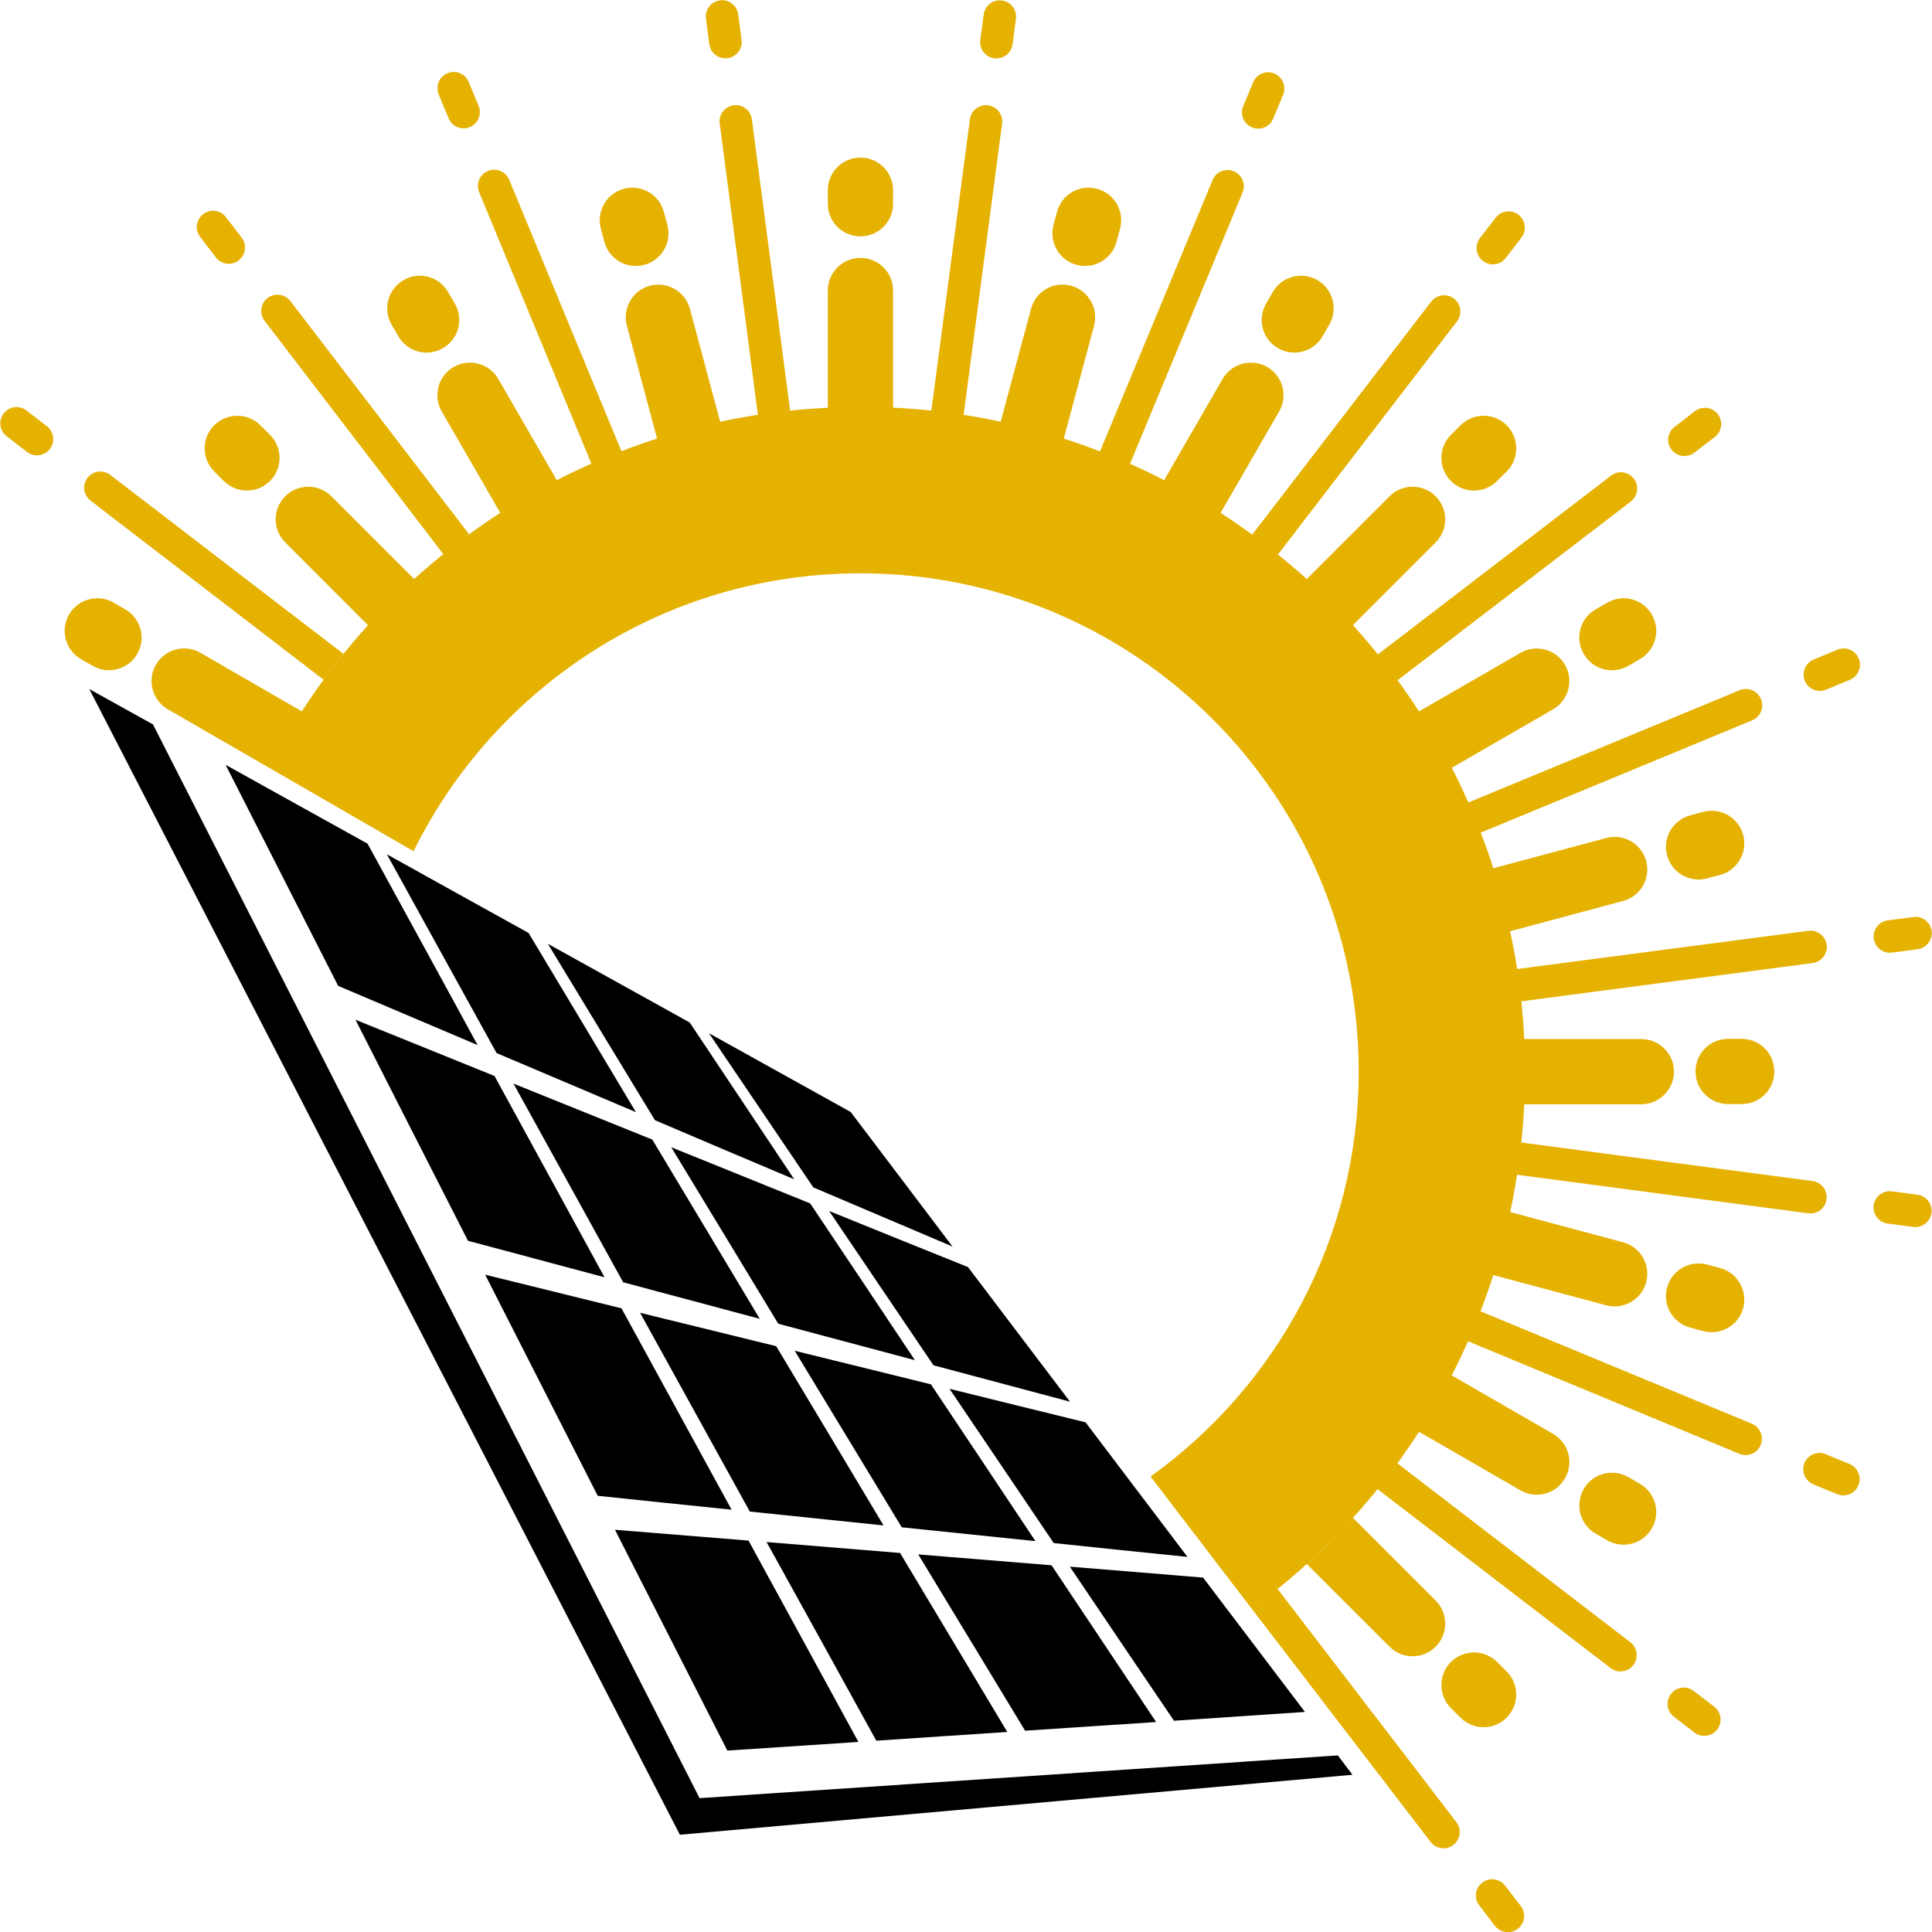
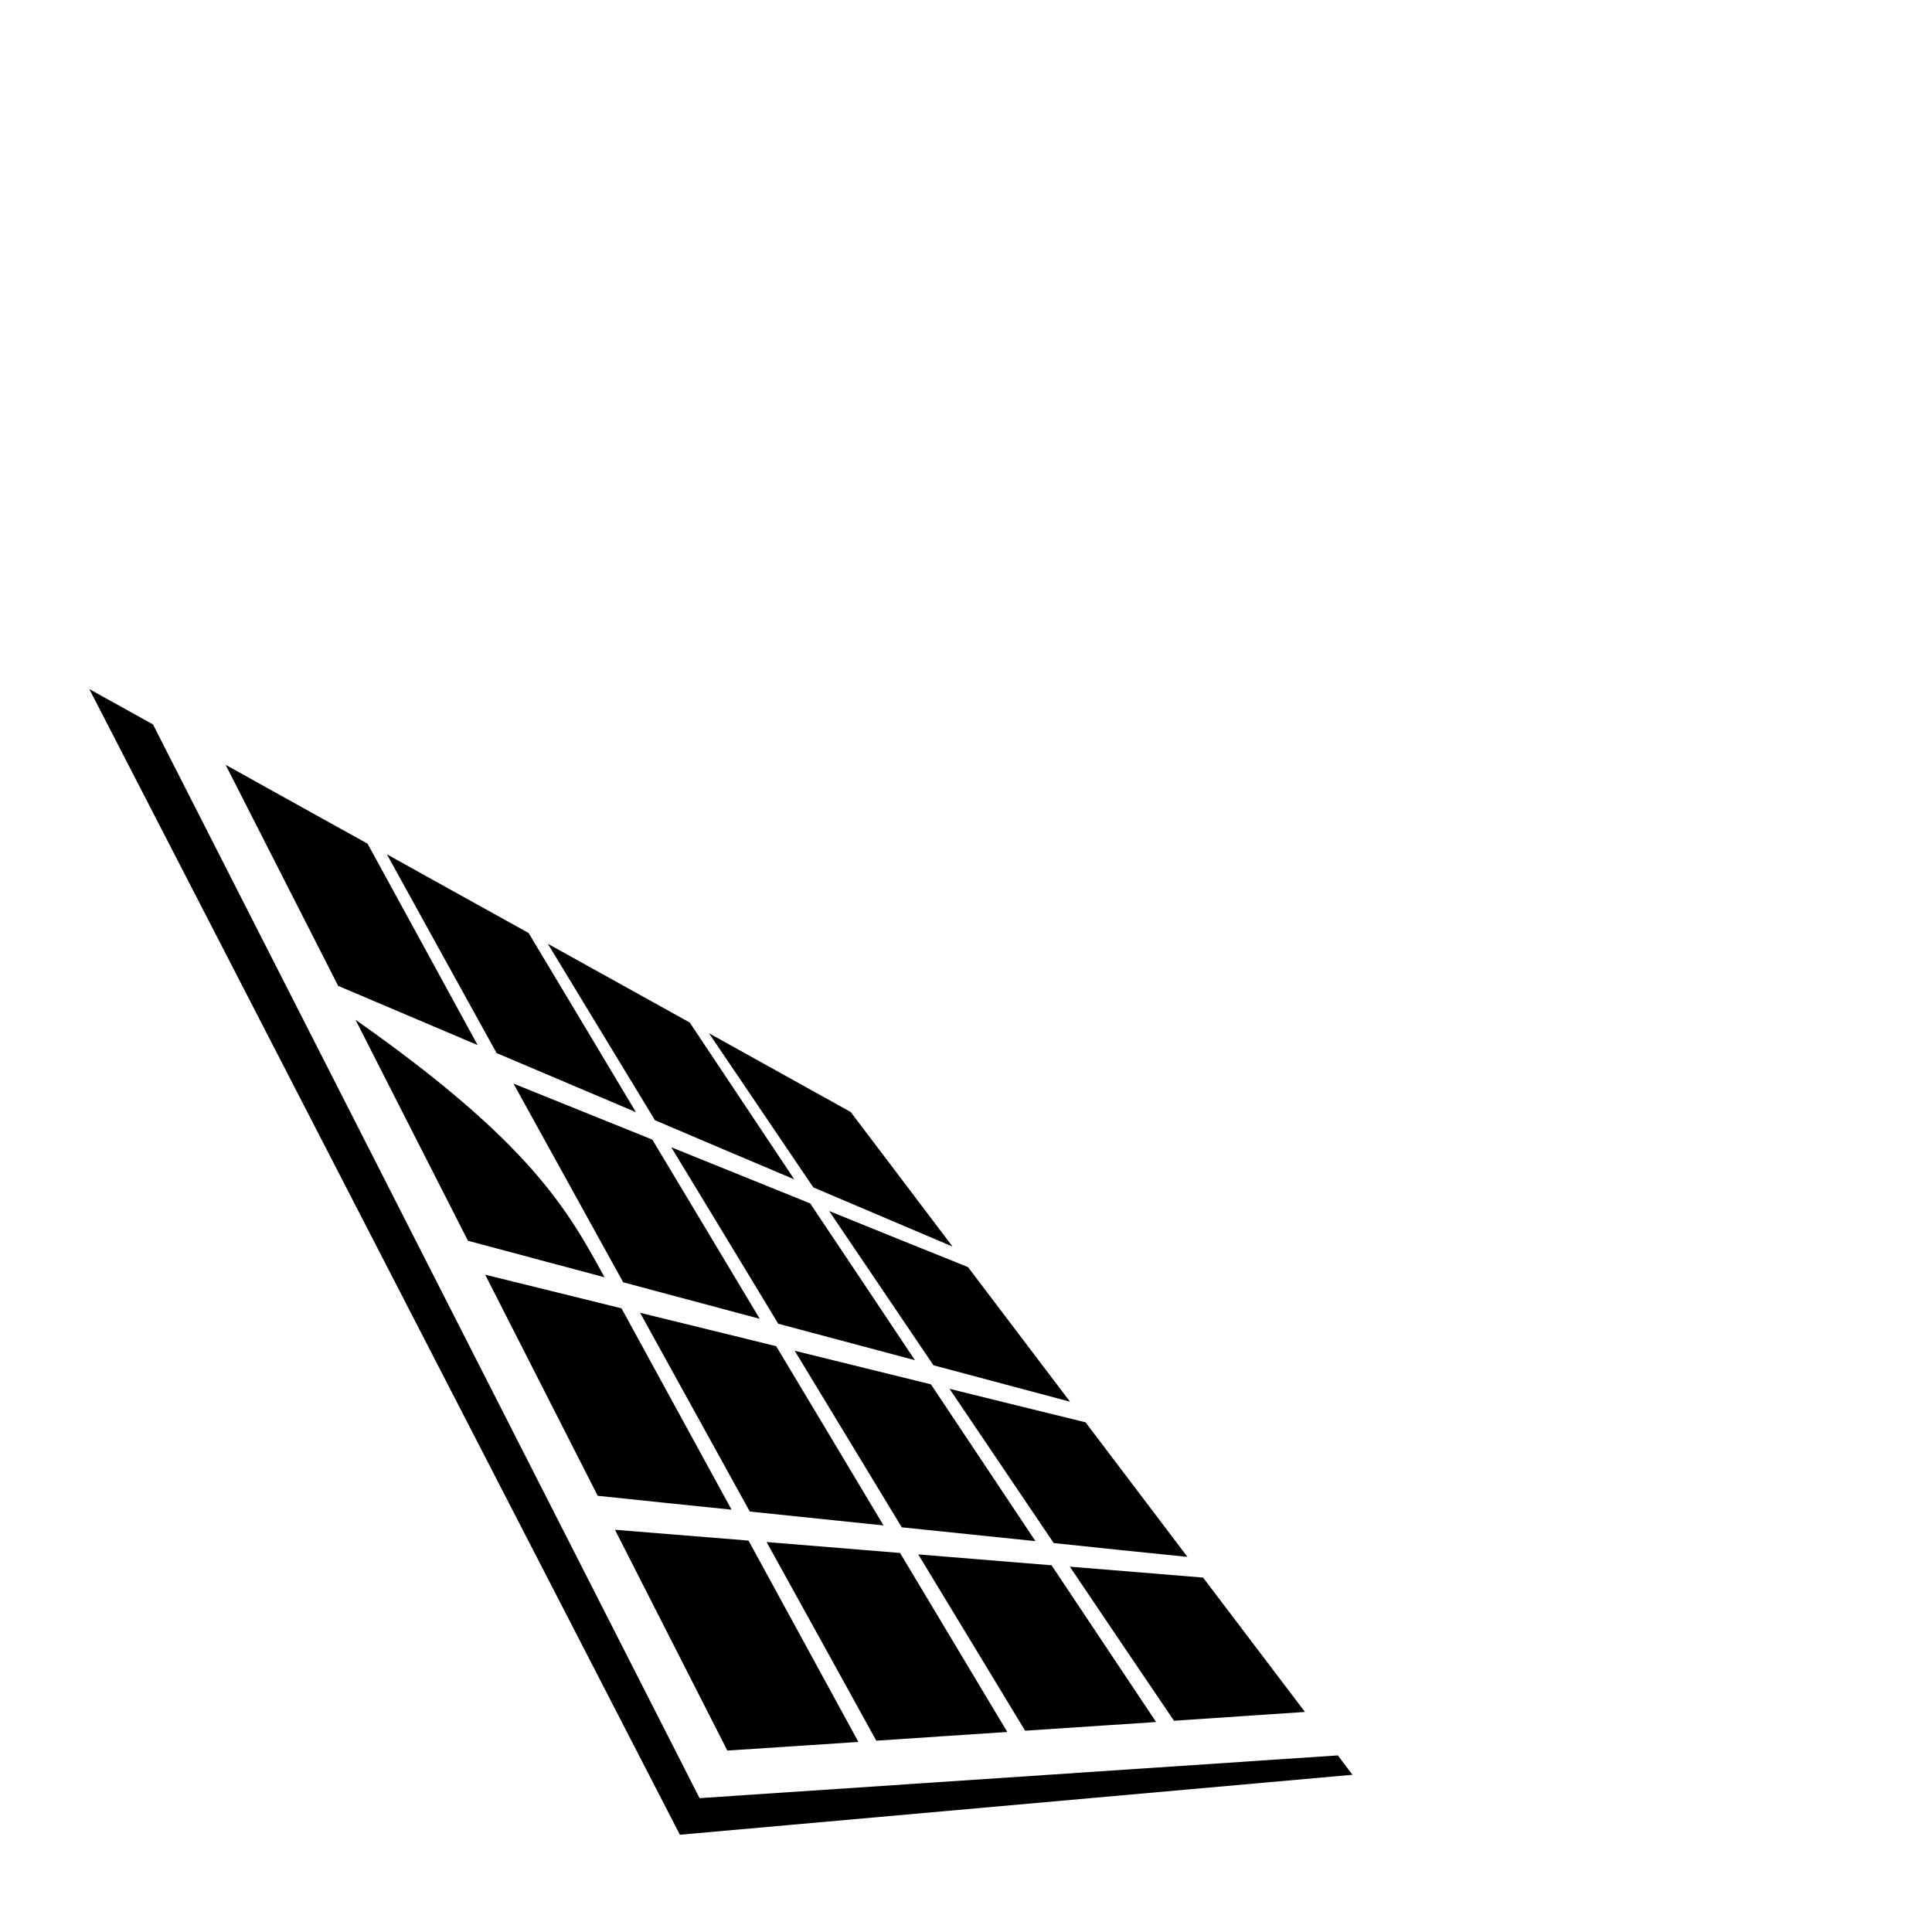
<svg xmlns="http://www.w3.org/2000/svg" version="1.1" id="Calque_1" x="0px" y="0px" width="32px" height="32.006px" viewBox="0 0 32 32.006" enable-background="new 0 0 32 32.006" xml:space="preserve">
  <g>
-     <path d="M13.733,20.058c0.767,0.311,1.532,0.621,2.3,0.929c0.565,0.746,1.127,1.488,1.69,2.23   c-0.753-0.201-1.508-0.402-2.262-0.604C14.886,21.762,14.311,20.911,13.733,20.058 M15.727,23.003   c0.75,0.187,1.503,0.37,2.253,0.555c0.564,0.744,1.127,1.488,1.688,2.229c-0.737-0.074-1.476-0.151-2.215-0.229   C16.879,24.708,16.302,23.854,15.727,23.003z M17.72,25.949c0.736,0.061,1.473,0.119,2.207,0.181   c0.562,0.74,1.124,1.484,1.687,2.225c-0.724,0.049-1.447,0.098-2.169,0.146C18.869,27.651,18.293,26.801,17.72,25.949z    M15.419,22.929c0.577,0.866,1.156,1.731,1.731,2.597c-0.737-0.075-1.476-0.152-2.214-0.229c-0.591-0.973-1.182-1.948-1.773-2.924   C13.915,22.559,14.666,22.744,15.419,22.929z M15.209,25.746c0.735,0.061,1.472,0.12,2.208,0.18   c0.577,0.865,1.155,1.729,1.732,2.596c-0.724,0.047-1.448,0.097-2.17,0.144C16.39,27.691,15.798,26.719,15.209,25.746z    M15.154,22.529c-0.755-0.201-1.508-0.401-2.264-0.604c-0.589-0.976-1.181-1.948-1.772-2.923c0.769,0.31,1.535,0.62,2.301,0.93   C14,20.798,14.577,21.664,15.154,22.529z M13.155,19.533c-0.771-0.324-1.538-0.651-2.307-0.979   c-0.591-0.974-1.183-1.946-1.774-2.922c0.784,0.436,1.566,0.87,2.35,1.304C12,17.802,12.578,18.668,13.155,19.533z M8.755,15.453   c0.594,0.991,1.188,1.979,1.778,2.968c-0.769-0.326-1.538-0.653-2.308-0.979c-0.605-1.096-1.212-2.193-1.817-3.292   C7.191,14.585,7.972,15.02,8.755,15.453z M8.505,17.948c0.768,0.309,1.534,0.619,2.299,0.927c0.595,0.992,1.188,1.979,1.78,2.969   c-0.754-0.203-1.507-0.403-2.262-0.605C9.717,20.143,9.11,19.045,8.505,17.948z M10.602,21.744c0.75,0.185,1.503,0.369,2.254,0.553   c0.594,0.989,1.187,1.98,1.778,2.969c-0.737-0.076-1.476-0.153-2.215-0.23C11.813,23.939,11.208,22.841,10.602,21.744z    M12.697,25.541c0.737,0.061,1.474,0.12,2.211,0.181c0.592,0.987,1.185,1.977,1.776,2.965c-0.724,0.046-1.446,0.097-2.17,0.144   C13.908,27.734,13.305,26.636,12.697,25.541z M12.398,25.517c0.605,1.11,1.213,2.225,1.82,3.335   c-0.724,0.047-1.445,0.096-2.171,0.143c-0.62-1.219-1.241-2.438-1.861-3.657C10.925,25.398,11.661,25.457,12.398,25.517z    M12.117,25.005c-0.738-0.075-1.477-0.152-2.217-0.23c-0.622-1.22-1.242-2.44-1.864-3.662c0.754,0.186,1.505,0.37,2.258,0.557   C10.902,22.78,11.509,23.895,12.117,25.005z M10.013,21.156c-0.752-0.2-1.506-0.403-2.262-0.605   c-0.621-1.22-1.243-2.439-1.863-3.661c0.769,0.311,1.536,0.621,2.303,0.932C8.798,18.935,9.407,20.046,10.013,21.156z M7.911,17.31   c-0.769-0.326-1.539-0.654-2.31-0.981c-0.62-1.22-1.242-2.439-1.864-3.661c0.785,0.436,1.567,0.872,2.351,1.306   C6.695,15.087,7.306,16.197,7.911,17.31z M2.534,11.999l9.053,17.784l10.572-0.708l0.242,0.321l-11.14,0.993L1.479,11.413   L2.534,11.999z M13.471,19.667c-0.576-0.851-1.153-1.702-1.728-2.553c0.781,0.434,1.566,0.869,2.347,1.304   c0.563,0.745,1.125,1.484,1.687,2.229C15.006,20.318,14.237,19.992,13.471,19.667z" />
-     <path fill="#E5B202" d="M10.995,3.508c-0.077-0.287-0.373-0.459-0.66-0.381C10.046,3.203,9.875,3.5,9.952,3.788l0.058,0.217   c0.077,0.287,0.373,0.459,0.662,0.382c0.288-0.077,0.459-0.374,0.382-0.661L10.995,3.508z M7.421,4.836   C7.272,4.578,6.942,4.49,6.684,4.639C6.426,4.788,6.337,5.118,6.485,5.377L6.598,5.57c0.149,0.259,0.479,0.348,0.738,0.197   C7.595,5.619,7.683,5.289,7.534,5.03L7.421,4.836z M4.313,7.044c-0.211-0.21-0.554-0.21-0.765,0c-0.211,0.211-0.21,0.553,0,0.765   l0.159,0.158c0.211,0.211,0.553,0.211,0.765,0c0.211-0.211,0.211-0.554,0-0.765L4.313,7.044z M1.881,9.981   C1.623,9.832,1.292,9.921,1.143,10.18c-0.149,0.257-0.06,0.588,0.198,0.737l0.194,0.111c0.258,0.15,0.589,0.062,0.738-0.197   s0.061-0.589-0.198-0.738L1.881,9.981z M12.227,0.237c-0.02-0.147-0.156-0.252-0.303-0.231c-0.147,0.02-0.251,0.155-0.231,0.303   l0.056,0.423c0.02,0.147,0.154,0.251,0.303,0.232c0.146-0.021,0.251-0.156,0.231-0.304L12.227,0.237z M7.763,1.357   C7.706,1.221,7.549,1.155,7.411,1.213C7.274,1.27,7.21,1.428,7.266,1.564L7.43,1.96c0.057,0.137,0.214,0.202,0.352,0.145   S7.983,1.89,7.927,1.753L7.763,1.357z M4.809,4.986c-0.091-0.117-0.26-0.14-0.378-0.049c-0.117,0.09-0.14,0.259-0.048,0.378   l2.959,3.862c0.141-0.114,0.283-0.224,0.427-0.329L4.809,4.986z M3.742,3.596c-0.09-0.118-0.26-0.141-0.377-0.049   c-0.118,0.09-0.141,0.26-0.049,0.377l0.259,0.34c0.091,0.118,0.261,0.14,0.378,0.049s0.14-0.26,0.05-0.378L3.742,3.596z    M1.827,7.866C1.709,7.775,1.54,7.797,1.449,7.915C1.36,8.033,1.382,8.202,1.501,8.293l3.858,2.965   c0.106-0.146,0.215-0.289,0.328-0.429L1.827,7.866z M0.438,6.798C0.319,6.708,0.15,6.729,0.061,6.849   C-0.03,6.966-0.008,7.135,0.111,7.226l0.337,0.26c0.119,0.091,0.289,0.068,0.379-0.05s0.067-0.287-0.051-0.377L0.438,6.798z    M24.796,27.527c-0.21-0.21-0.553-0.21-0.764,0c-0.211,0.212-0.211,0.555,0,0.765l0.159,0.158c0.21,0.211,0.553,0.211,0.765-0.001   c0.209-0.209,0.21-0.552,0-0.763L24.796,27.527z M23.779,27.274c0.211-0.21,0.211-0.553,0-0.764l-1.371-1.371   c-0.12,0.134-0.244,0.264-0.373,0.392c-0.128,0.128-0.259,0.253-0.391,0.373l1.371,1.37C23.227,27.486,23.569,27.486,23.779,27.274   z M26.969,24.465c-0.259-0.148-0.589-0.061-0.738,0.197c-0.149,0.259-0.062,0.591,0.198,0.739l0.193,0.112   c0.259,0.149,0.589,0.06,0.738-0.198s0.061-0.589-0.197-0.738L26.969,24.465z M28.274,20.945c-0.289-0.077-0.585,0.094-0.662,0.382   c-0.078,0.288,0.094,0.585,0.382,0.662l0.217,0.058c0.288,0.077,0.584-0.094,0.662-0.382c0.076-0.288-0.095-0.585-0.382-0.662   L28.274,20.945z M28.624,17.207c-0.3,0-0.541,0.241-0.541,0.54c0,0.298,0.241,0.54,0.541,0.54h0.224c0.3,0,0.54-0.241,0.54-0.54   s-0.24-0.54-0.54-0.54H28.624z M27.994,13.505c-0.288,0.078-0.46,0.374-0.382,0.662c0.077,0.288,0.373,0.46,0.662,0.382   l0.217-0.058c0.287-0.077,0.458-0.373,0.382-0.662c-0.078-0.288-0.374-0.459-0.662-0.382L27.994,13.505z M26.429,10.093   c-0.26,0.149-0.348,0.479-0.198,0.737c0.149,0.26,0.479,0.349,0.738,0.199l0.194-0.112c0.258-0.149,0.347-0.479,0.197-0.737   c-0.149-0.259-0.479-0.348-0.738-0.198L26.429,10.093z M24.032,7.202c-0.211,0.212-0.211,0.554,0,0.765   c0.211,0.212,0.554,0.211,0.764,0l0.16-0.158c0.21-0.211,0.21-0.554,0-0.765c-0.212-0.21-0.555-0.211-0.765,0L24.032,7.202z    M20.97,5.03c-0.148,0.259-0.061,0.59,0.198,0.737c0.258,0.15,0.589,0.062,0.738-0.197l0.111-0.193   c0.149-0.259,0.061-0.589-0.197-0.738c-0.259-0.148-0.59-0.061-0.738,0.197L20.97,5.03z M17.449,3.726   c-0.076,0.288,0.094,0.584,0.383,0.661c0.287,0.077,0.584-0.094,0.662-0.382l0.058-0.217c0.077-0.288-0.094-0.585-0.383-0.661   c-0.288-0.078-0.584,0.094-0.661,0.381L17.449,3.726z M16.827,0.31c0.02-0.147-0.085-0.283-0.231-0.302   c-0.148-0.02-0.283,0.085-0.303,0.232l-0.056,0.423c-0.02,0.147,0.085,0.283,0.231,0.303c0.148,0.019,0.284-0.085,0.303-0.232   L16.827,0.31z M23.695,30.508c0.09,0.118,0.26,0.141,0.377,0.05c0.118-0.091,0.141-0.261,0.05-0.378l-2.961-3.862   c-0.14,0.113-0.282,0.224-0.427,0.329L23.695,30.508z M24.761,31.899c0.092,0.116,0.261,0.139,0.378,0.049   c0.118-0.092,0.14-0.261,0.05-0.378l-0.261-0.34c-0.09-0.117-0.26-0.14-0.377-0.048c-0.119,0.091-0.141,0.259-0.05,0.377   L24.761,31.899z M26.677,27.629c0.117,0.091,0.286,0.067,0.377-0.051c0.09-0.117,0.067-0.287-0.05-0.377l-3.859-2.964   c-0.106,0.146-0.216,0.288-0.328,0.428L26.677,27.629z M28.065,28.696c0.118,0.09,0.287,0.067,0.378-0.05   c0.09-0.118,0.068-0.287-0.05-0.378l-0.34-0.26c-0.118-0.092-0.288-0.068-0.377,0.05c-0.09,0.118-0.068,0.288,0.05,0.377   L28.065,28.696z M30.429,24.748c0.138,0.057,0.295-0.009,0.352-0.146c0.058-0.138-0.009-0.296-0.146-0.353l-0.395-0.163   c-0.138-0.058-0.295,0.008-0.352,0.146s0.009,0.296,0.146,0.353L30.429,24.748z M31.689,20.322c0.147,0.02,0.282-0.085,0.302-0.232   c0.02-0.146-0.085-0.282-0.232-0.301l-0.424-0.057c-0.146-0.019-0.282,0.085-0.301,0.232c-0.02,0.147,0.085,0.283,0.232,0.302   L31.689,20.322z M31.762,15.722c0.147-0.02,0.251-0.155,0.232-0.303c-0.021-0.146-0.155-0.251-0.303-0.23l-0.424,0.055   c-0.147,0.02-0.251,0.155-0.231,0.303s0.154,0.251,0.303,0.231L31.762,15.722z M30.642,11.259c0.137-0.058,0.201-0.216,0.144-0.352   c-0.056-0.138-0.214-0.203-0.352-0.146l-0.395,0.164c-0.137,0.057-0.201,0.215-0.145,0.353c0.057,0.137,0.214,0.202,0.352,0.145   L30.642,11.259z M28.403,7.238c0.118-0.091,0.14-0.261,0.049-0.378c-0.09-0.118-0.26-0.14-0.378-0.05l-0.339,0.261   c-0.117,0.09-0.14,0.259-0.049,0.377s0.26,0.141,0.378,0.05L28.403,7.238z M25.2,3.934c0.09-0.118,0.068-0.287-0.05-0.378   c-0.118-0.09-0.286-0.067-0.377,0.051l-0.262,0.338c-0.089,0.119-0.066,0.288,0.052,0.378c0.118,0.091,0.287,0.068,0.378-0.05   L25.2,3.934z M21.253,1.57c0.056-0.137-0.009-0.295-0.146-0.352s-0.295,0.008-0.352,0.146l-0.164,0.395   C20.534,1.897,20.6,2.055,20.738,2.11c0.137,0.057,0.294-0.009,0.351-0.146L21.253,1.57z M25.257,17.477   c0.002,0.084,0.003,0.169,0.003,0.253C25.26,17.646,25.259,17.561,25.257,17.477z M22.231,10.164   c0.052,0.055,0.104,0.11,0.154,0.165C22.335,10.274,22.283,10.219,22.231,10.164z M22.06,9.987   c0.048,0.049,0.096,0.097,0.142,0.146C22.155,10.084,22.107,10.036,22.06,9.987z M21.872,9.804C21.915,9.845,21.957,9.886,22,9.928   C21.957,9.886,21.915,9.844,21.872,9.804z M21.669,9.613c0.053,0.047,0.104,0.096,0.153,0.144   C21.772,9.709,21.722,9.66,21.669,9.613z M15.435,6.803l0.167,0.019C15.546,6.815,15.491,6.809,15.435,6.803z M14.557,6.743   c0.073,0.002,0.146,0.005,0.218,0.009C14.702,6.748,14.63,6.745,14.557,6.743z M14.252,6.739c0.09,0,0.181,0.001,0.271,0.003   C14.433,6.74,14.342,6.739,14.252,6.739z M6.169,10.274c0.156-0.171,0.318-0.335,0.486-0.494C6.593,9.84,6.53,9.901,6.468,9.963   C6.366,10.065,6.266,10.169,6.169,10.274z M19.057,24.456c2.087-1.497,3.447-3.944,3.447-6.709c0-4.557-3.695-8.251-8.252-8.251   c-3.247,0-6.057,1.875-7.402,4.603l-2.39-1.381l-0.003-0.001L2.78,11.748c-0.258-0.149-0.347-0.48-0.198-0.738   c0.149-0.258,0.48-0.347,0.738-0.198l1.679,0.97c0.339-0.523,0.722-1.019,1.141-1.476l-0.045,0.049l-1.37-1.371   C4.513,8.773,4.512,8.431,4.724,8.22s0.554-0.211,0.765,0l1.371,1.371L6.835,9.613c0.45-0.412,0.937-0.786,1.451-1.119L7.317,6.816   c-0.149-0.259-0.061-0.59,0.197-0.738C7.773,5.93,8.103,6.018,8.253,6.276l0.969,1.677C9.41,7.856,9.601,7.765,9.795,7.679   L7.937,3.185C7.879,3.047,7.944,2.889,8.081,2.832S8.376,2.84,8.434,2.977l1.859,4.496c0.194-0.075,0.392-0.145,0.59-0.208   l-0.5-1.871c-0.077-0.288,0.093-0.584,0.382-0.662c0.288-0.077,0.584,0.095,0.662,0.383l0.501,1.87   c0.205-0.044,0.415-0.082,0.625-0.114l-0.632-4.825c-0.021-0.147,0.084-0.282,0.23-0.302c0.147-0.021,0.283,0.084,0.302,0.231   l0.634,4.824c-0.056,0.007-0.111,0.013-0.167,0.021c0.262-0.032,0.525-0.054,0.791-0.066V6.752V4.813   c0-0.299,0.242-0.541,0.541-0.541s0.54,0.242,0.54,0.541v1.939c0.213,0.01,0.424,0.026,0.634,0.048l0.639-4.824   c0.02-0.147,0.153-0.251,0.302-0.231c0.146,0.019,0.251,0.153,0.231,0.301l-0.637,4.825c0.207,0.032,0.411,0.07,0.614,0.114   l0.502-1.871c0.077-0.288,0.373-0.46,0.662-0.382c0.287,0.077,0.459,0.373,0.382,0.662l-0.501,1.87   c0.202,0.064,0.403,0.136,0.6,0.212l1.864-4.493c0.056-0.138,0.214-0.202,0.351-0.146c0.138,0.056,0.203,0.214,0.146,0.351   l-1.864,4.494c0.191,0.085,0.38,0.175,0.565,0.271l0.969-1.677C20.4,6.018,20.73,5.93,20.989,6.078   c0.258,0.149,0.347,0.479,0.197,0.738l-0.969,1.679c0.211,0.137,0.417,0.279,0.619,0.429l-0.095-0.069l2.964-3.859   c0.09-0.117,0.259-0.141,0.378-0.05c0.117,0.091,0.14,0.259,0.05,0.377l-2.965,3.86c-0.106-0.086-0.215-0.17-0.325-0.252   c0.277,0.207,0.544,0.428,0.801,0.66l1.371-1.371c0.211-0.211,0.554-0.211,0.764,0c0.211,0.211,0.211,0.554,0,0.764l-1.371,1.371   c0.176,0.192,0.344,0.392,0.504,0.596l-0.09-0.112l3.862-2.961c0.117-0.091,0.286-0.068,0.377,0.05   c0.091,0.117,0.068,0.287-0.049,0.378l-3.862,2.96c-0.078-0.105-0.156-0.21-0.238-0.313c0.21,0.267,0.407,0.544,0.592,0.83   l1.679-0.969c0.259-0.149,0.59-0.061,0.738,0.197c0.149,0.258,0.061,0.589-0.198,0.738l-1.677,0.968   c0.098,0.188,0.188,0.381,0.274,0.575l4.495-1.86c0.137-0.057,0.295,0.009,0.352,0.146c0.058,0.138-0.008,0.295-0.145,0.353   l-4.496,1.86c0.074,0.194,0.145,0.391,0.208,0.59l1.87-0.501c0.289-0.077,0.585,0.094,0.662,0.382s-0.094,0.585-0.382,0.661   l-1.872,0.502c0.046,0.207,0.084,0.415,0.117,0.625l4.824-0.633c0.146-0.019,0.283,0.084,0.302,0.232   c0.021,0.146-0.084,0.282-0.23,0.302l-4.826,0.634c-0.006-0.064-0.015-0.128-0.022-0.192c0.042,0.346,0.069,0.696,0.079,1.052   c-0.002-0.078-0.005-0.157-0.009-0.235h1.938c0.298,0,0.541,0.241,0.541,0.54c-0.001,0.298-0.243,0.54-0.541,0.54h-1.938   c-0.011,0.213-0.027,0.425-0.049,0.634l4.824,0.638c0.146,0.02,0.251,0.155,0.231,0.302c-0.019,0.148-0.154,0.252-0.302,0.232   l-4.824-0.638c-0.033,0.208-0.069,0.414-0.114,0.617l1.871,0.501c0.288,0.077,0.459,0.373,0.382,0.661   c-0.077,0.289-0.373,0.459-0.662,0.383l-1.87-0.501c-0.065,0.202-0.136,0.402-0.212,0.6l4.494,1.862   c0.137,0.058,0.202,0.215,0.146,0.353c-0.057,0.137-0.214,0.203-0.352,0.146l-4.494-1.864c-0.086,0.191-0.176,0.38-0.271,0.565   l1.679,0.968c0.258,0.15,0.347,0.479,0.197,0.737c-0.148,0.26-0.479,0.348-0.738,0.198l-1.679-0.969   c-0.735,1.14-1.677,2.134-2.771,2.932L19.057,24.456z M14.792,3.151c0-0.299-0.241-0.541-0.54-0.541s-0.541,0.242-0.541,0.541   v0.224c0,0.298,0.242,0.54,0.541,0.54s0.54-0.242,0.54-0.54V3.151z" />
+     <path d="M13.733,20.058c0.767,0.311,1.532,0.621,2.3,0.929c0.565,0.746,1.127,1.488,1.69,2.23   c-0.753-0.201-1.508-0.402-2.262-0.604C14.886,21.762,14.311,20.911,13.733,20.058 M15.727,23.003   c0.75,0.187,1.503,0.37,2.253,0.555c0.564,0.744,1.127,1.488,1.688,2.229c-0.737-0.074-1.476-0.151-2.215-0.229   C16.879,24.708,16.302,23.854,15.727,23.003z M17.72,25.949c0.736,0.061,1.473,0.119,2.207,0.181   c0.562,0.74,1.124,1.484,1.687,2.225c-0.724,0.049-1.447,0.098-2.169,0.146C18.869,27.651,18.293,26.801,17.72,25.949z    M15.419,22.929c0.577,0.866,1.156,1.731,1.731,2.597c-0.737-0.075-1.476-0.152-2.214-0.229c-0.591-0.973-1.182-1.948-1.773-2.924   C13.915,22.559,14.666,22.744,15.419,22.929z M15.209,25.746c0.735,0.061,1.472,0.12,2.208,0.18   c0.577,0.865,1.155,1.729,1.732,2.596c-0.724,0.047-1.448,0.097-2.17,0.144C16.39,27.691,15.798,26.719,15.209,25.746z    M15.154,22.529c-0.755-0.201-1.508-0.401-2.264-0.604c-0.589-0.976-1.181-1.948-1.772-2.923c0.769,0.31,1.535,0.62,2.301,0.93   C14,20.798,14.577,21.664,15.154,22.529z M13.155,19.533c-0.771-0.324-1.538-0.651-2.307-0.979   c-0.591-0.974-1.183-1.946-1.774-2.922c0.784,0.436,1.566,0.87,2.35,1.304C12,17.802,12.578,18.668,13.155,19.533z M8.755,15.453   c0.594,0.991,1.188,1.979,1.778,2.968c-0.769-0.326-1.538-0.653-2.308-0.979c-0.605-1.096-1.212-2.193-1.817-3.292   C7.191,14.585,7.972,15.02,8.755,15.453z M8.505,17.948c0.768,0.309,1.534,0.619,2.299,0.927c0.595,0.992,1.188,1.979,1.78,2.969   c-0.754-0.203-1.507-0.403-2.262-0.605C9.717,20.143,9.11,19.045,8.505,17.948z M10.602,21.744c0.75,0.185,1.503,0.369,2.254,0.553   c0.594,0.989,1.187,1.98,1.778,2.969c-0.737-0.076-1.476-0.153-2.215-0.23C11.813,23.939,11.208,22.841,10.602,21.744z    M12.697,25.541c0.737,0.061,1.474,0.12,2.211,0.181c0.592,0.987,1.185,1.977,1.776,2.965c-0.724,0.046-1.446,0.097-2.17,0.144   C13.908,27.734,13.305,26.636,12.697,25.541z M12.398,25.517c0.605,1.11,1.213,2.225,1.82,3.335   c-0.724,0.047-1.445,0.096-2.171,0.143c-0.62-1.219-1.241-2.438-1.861-3.657C10.925,25.398,11.661,25.457,12.398,25.517z    M12.117,25.005c-0.738-0.075-1.477-0.152-2.217-0.23c-0.622-1.22-1.242-2.44-1.864-3.662c0.754,0.186,1.505,0.37,2.258,0.557   C10.902,22.78,11.509,23.895,12.117,25.005z M10.013,21.156c-0.752-0.2-1.506-0.403-2.262-0.605   c-0.621-1.22-1.243-2.439-1.863-3.661C8.798,18.935,9.407,20.046,10.013,21.156z M7.911,17.31   c-0.769-0.326-1.539-0.654-2.31-0.981c-0.62-1.22-1.242-2.439-1.864-3.661c0.785,0.436,1.567,0.872,2.351,1.306   C6.695,15.087,7.306,16.197,7.911,17.31z M2.534,11.999l9.053,17.784l10.572-0.708l0.242,0.321l-11.14,0.993L1.479,11.413   L2.534,11.999z M13.471,19.667c-0.576-0.851-1.153-1.702-1.728-2.553c0.781,0.434,1.566,0.869,2.347,1.304   c0.563,0.745,1.125,1.484,1.687,2.229C15.006,20.318,14.237,19.992,13.471,19.667z" />
  </g>
</svg>